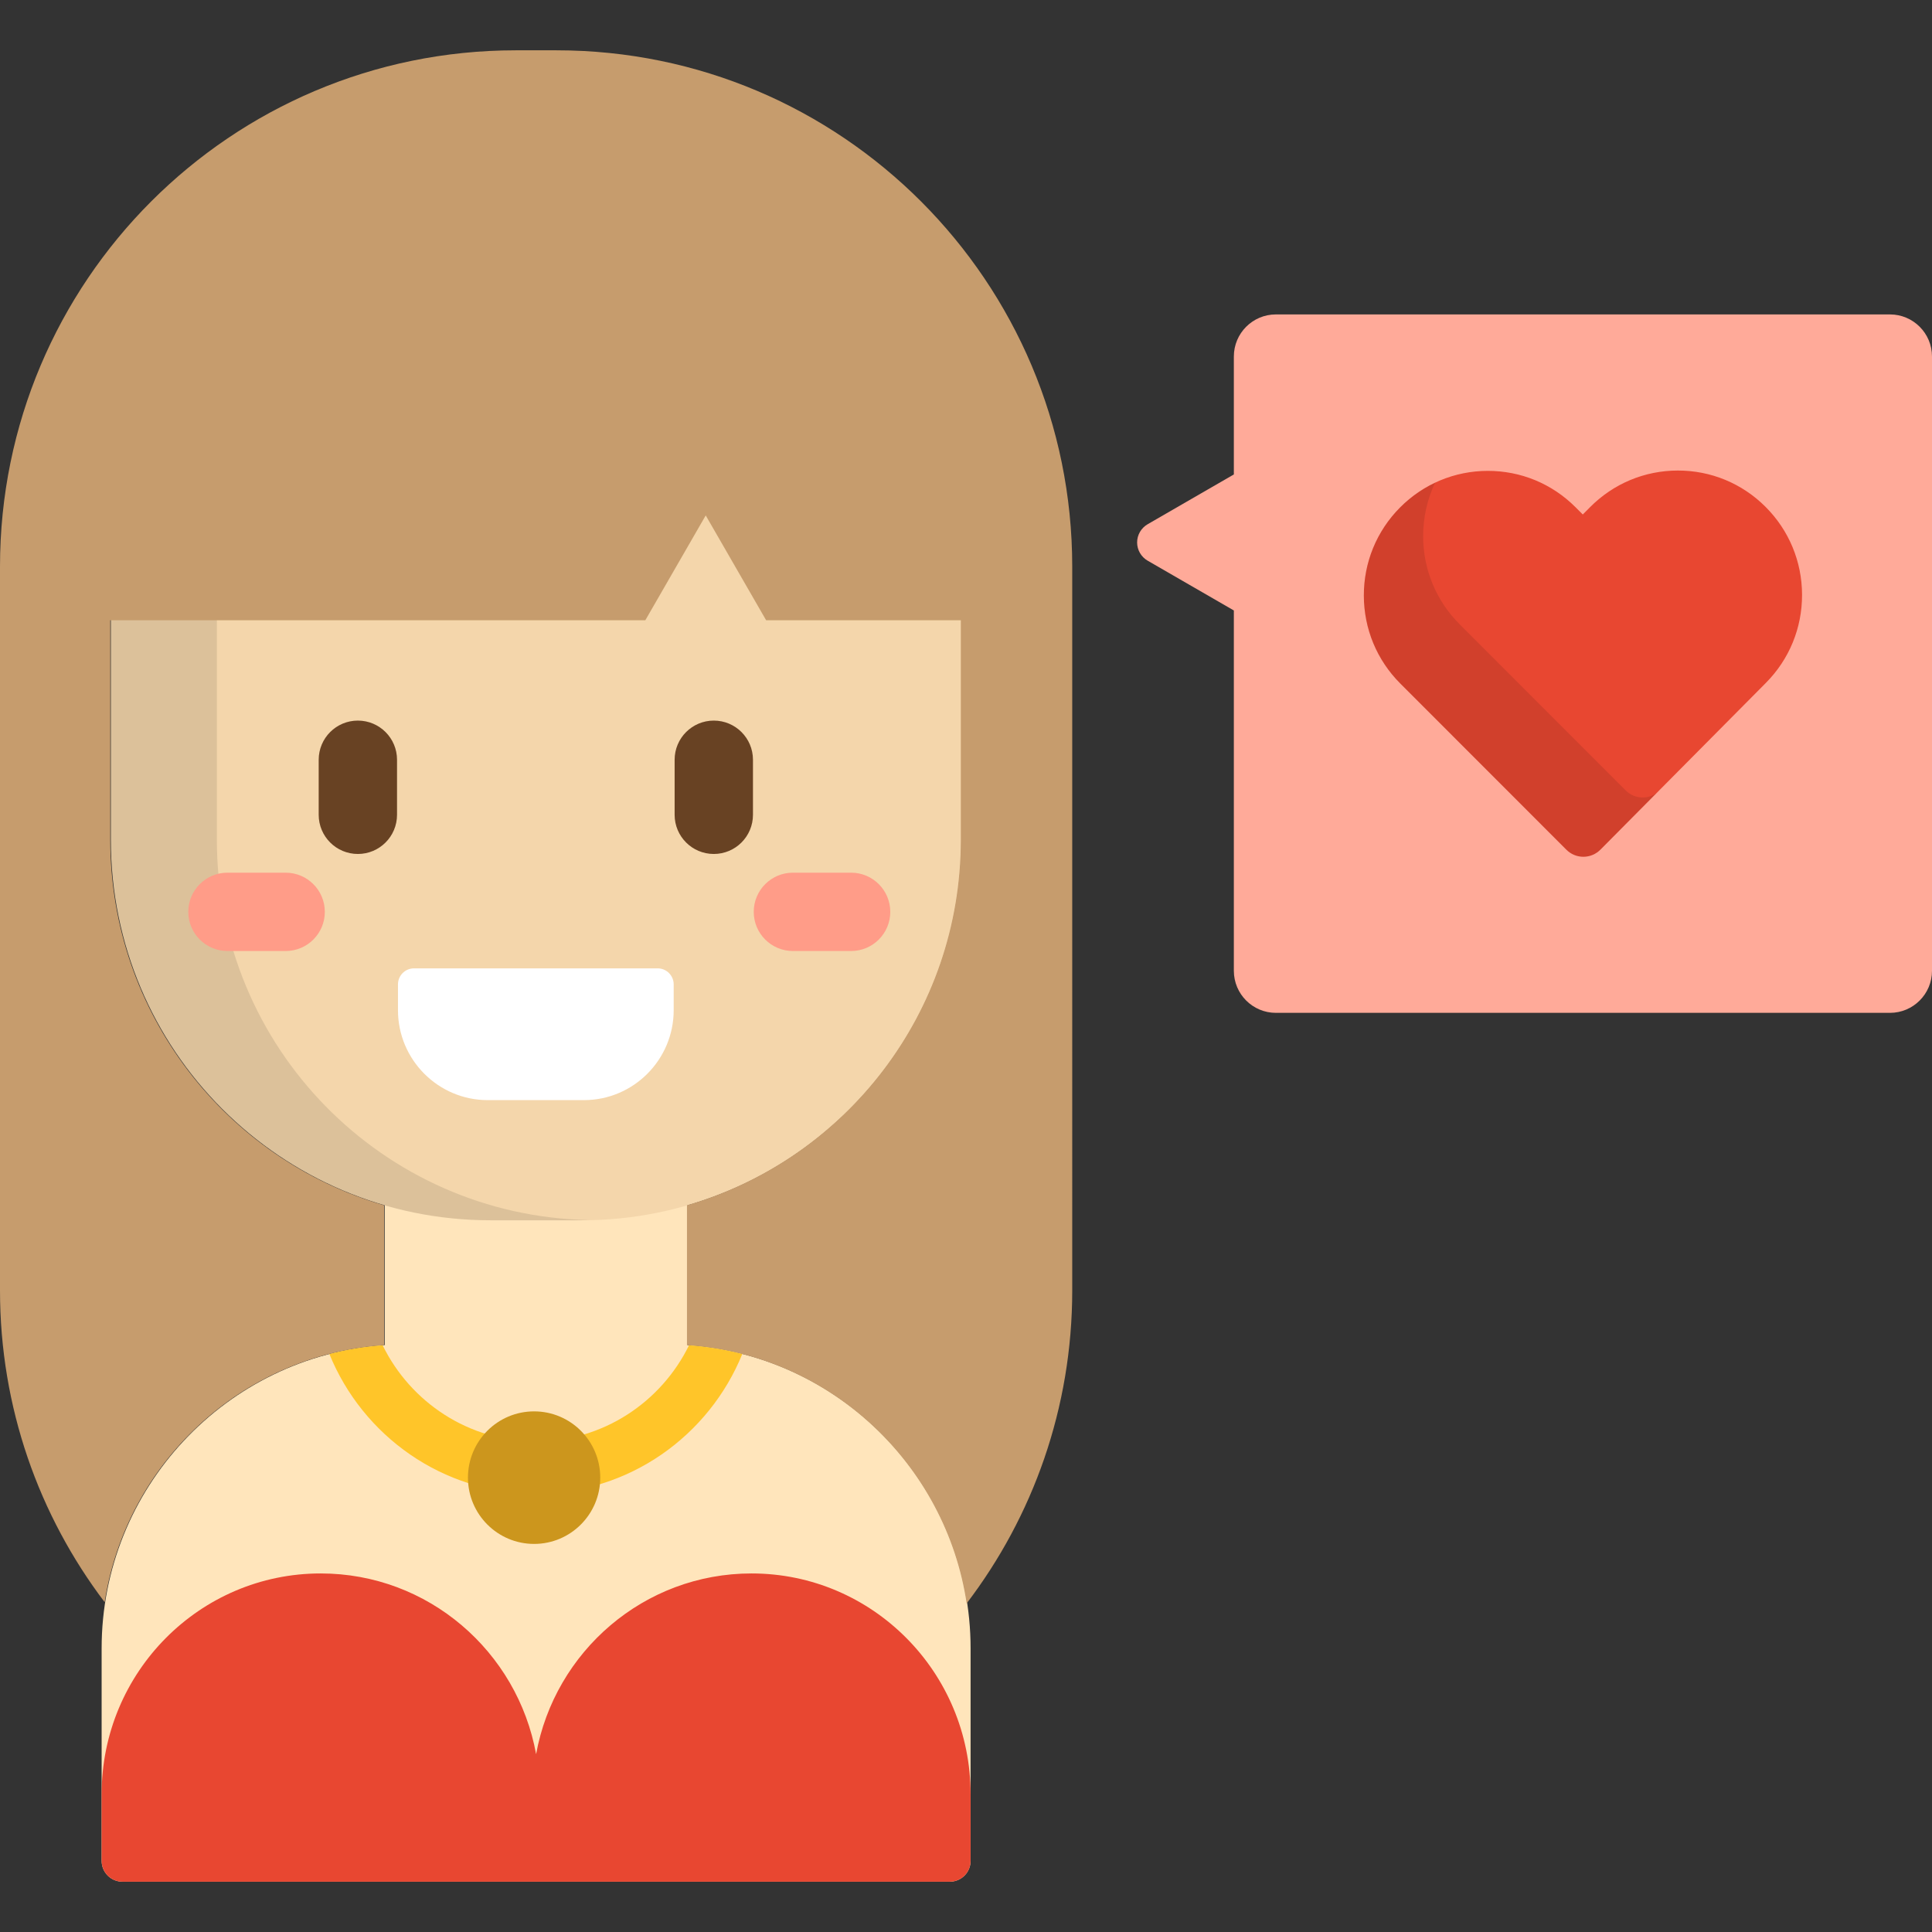
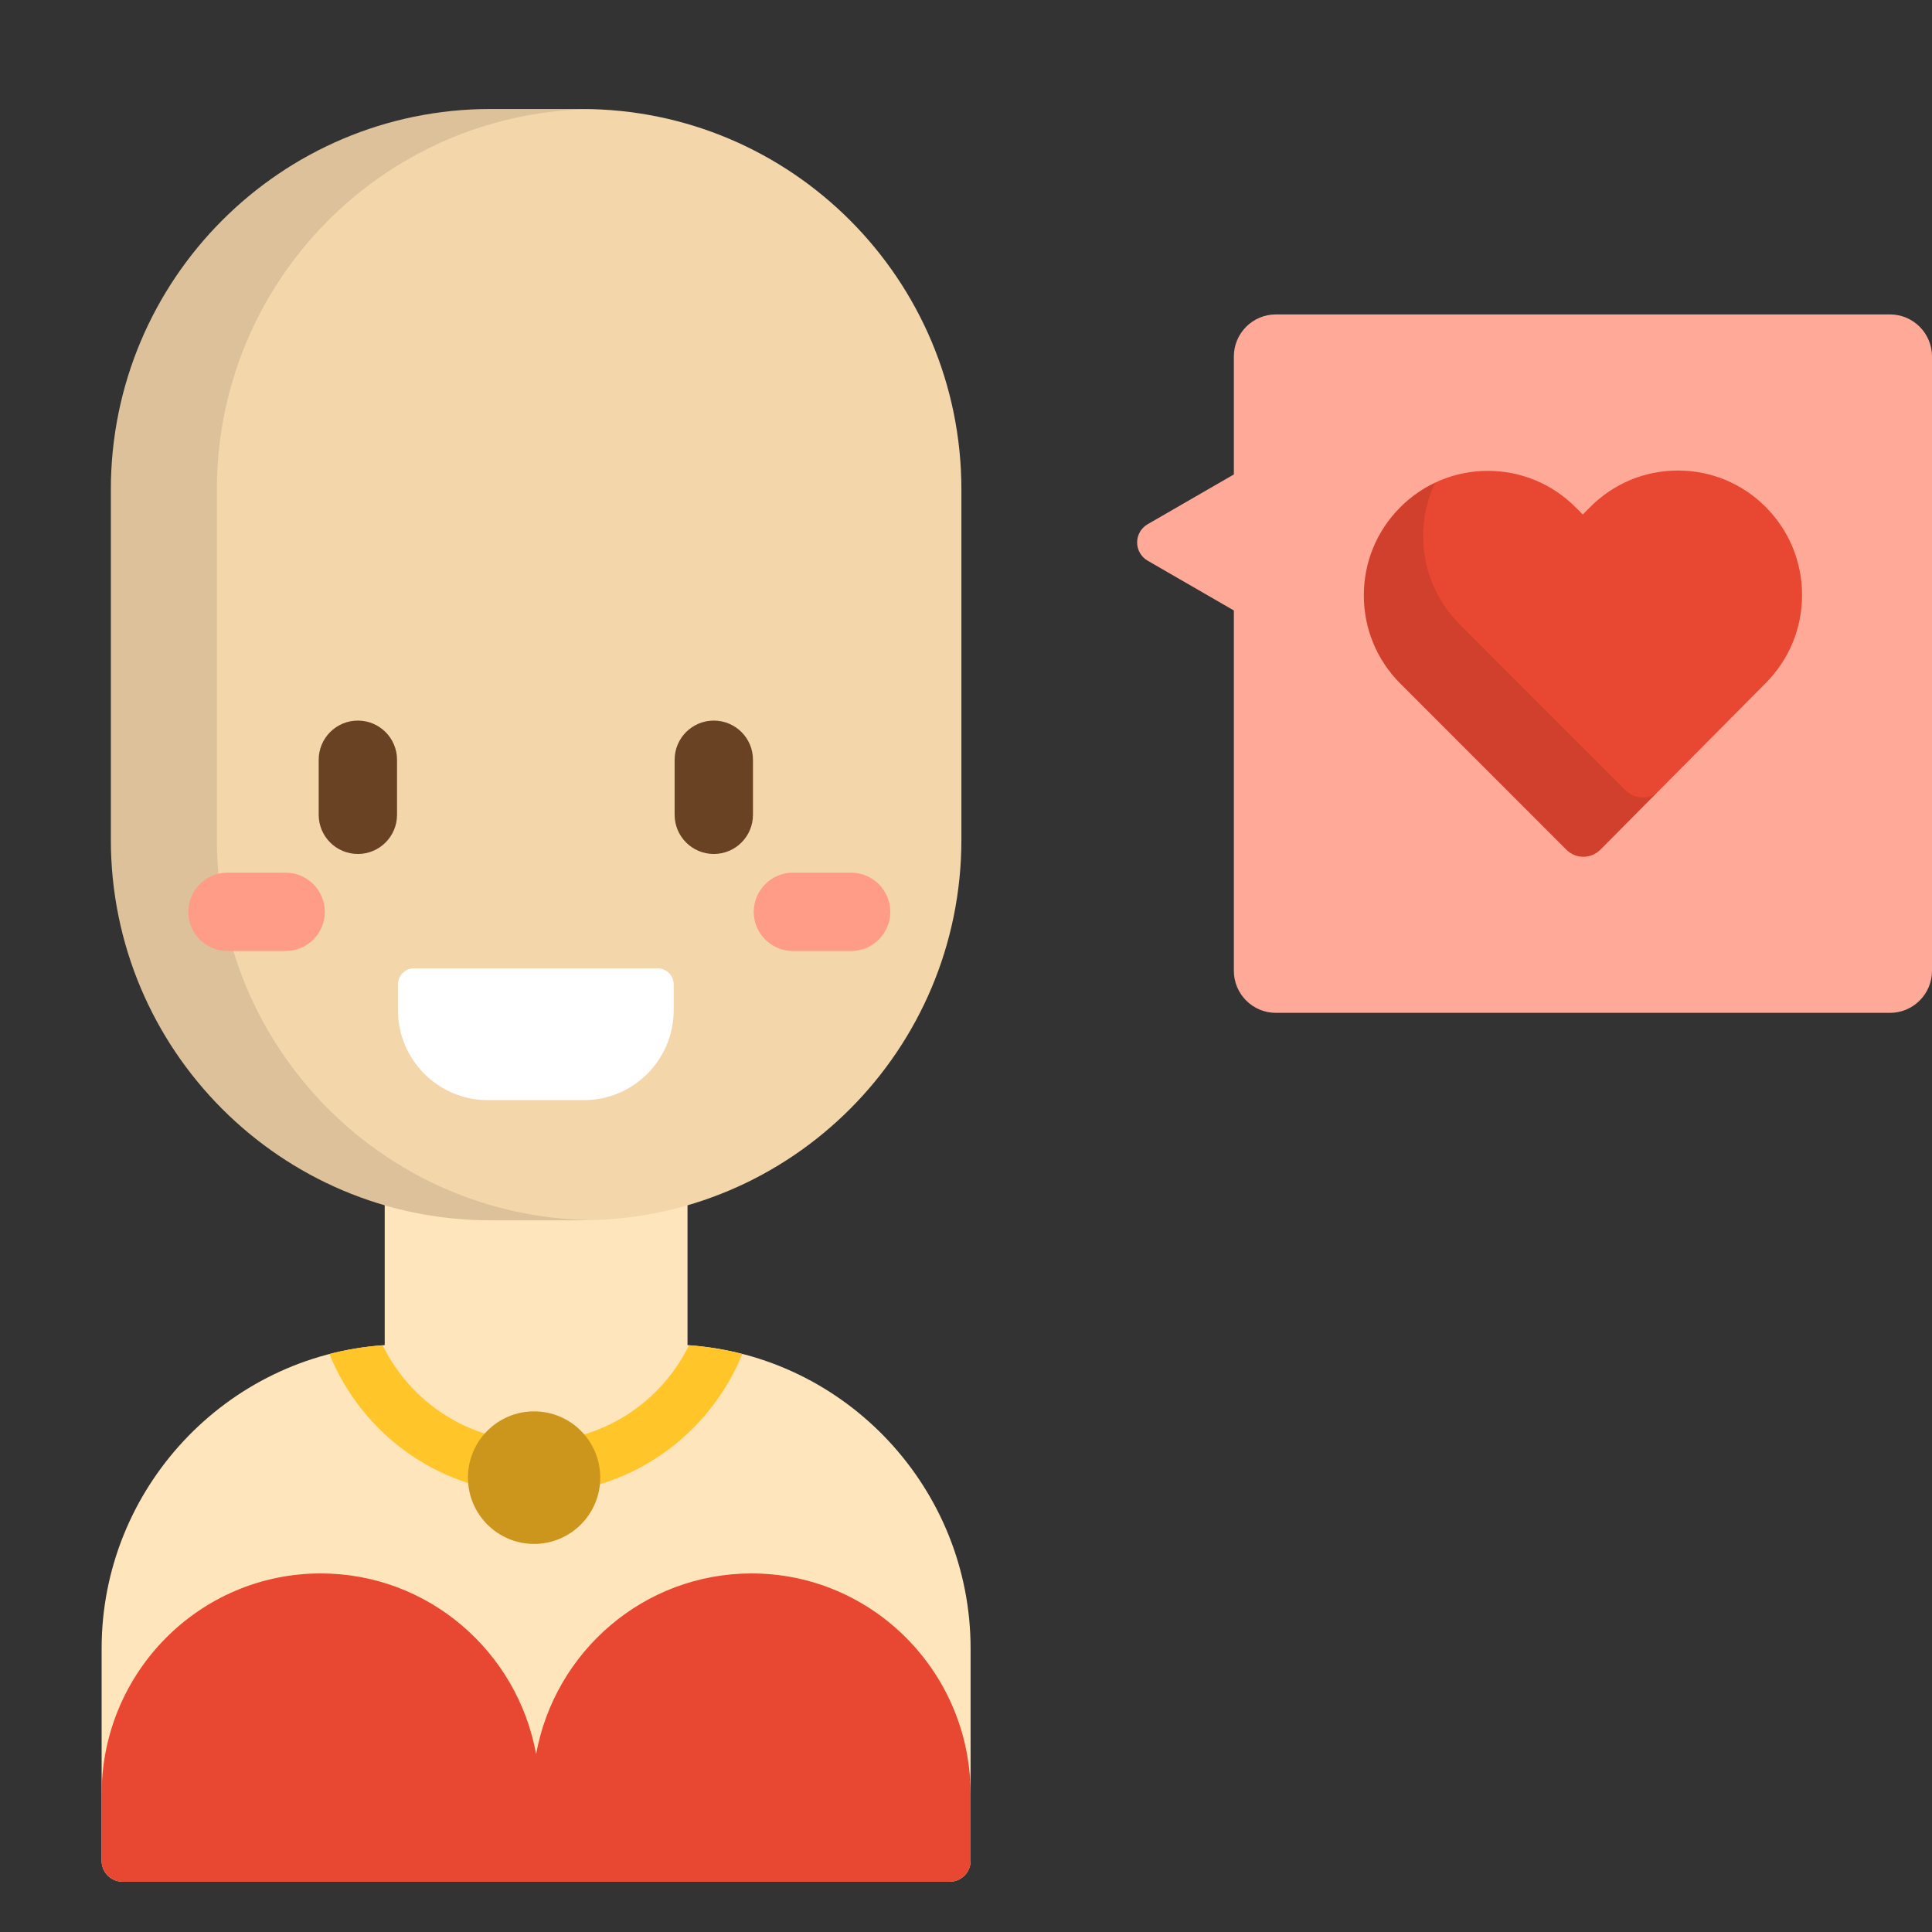
<svg xmlns="http://www.w3.org/2000/svg" xml:space="preserve" viewBox="0 0 512 512" id="Layer_1" version="1.1" width="800px" height="800px">
  <rect x="0" y="0" width="512" height="512" fill="#333333" stroke="none" />
  <path d="M500.855,83.326H338.129c-6.154,0-11.145,4.993-11.145,11.15v31.256l-22.848,13.196  c-1.723,0.996-2.787,2.837-2.787,4.827c0,1.993,1.064,3.832,2.787,4.828l22.848,13.196v95.487c0,6.158,4.99,11.15,11.145,11.15  h162.726c6.154,0,11.145-4.991,11.145-11.15V94.477C512,88.319,507.01,83.326,500.855,83.326z" style="fill:#FFAA99;" />
  <path d="M419.622,227.052c-1.689,0.004-3.31-0.668-4.507-1.864l-44.01-44.035  c-6.221-6.22-9.656-14.499-9.673-23.311c-0.016-8.812,3.39-17.105,9.588-23.347c6.2-6.245,14.452-9.69,23.233-9.708  c8.783-0.015,17.047,3.401,23.269,9.624l1.934,1.931l1.927-1.939c6.2-6.243,14.448-9.688,23.232-9.706  c8.783-0.015,17.048,3.4,23.27,9.622c6.221,6.22,9.658,14.499,9.676,23.309c0.016,8.814-3.39,17.107-9.589,23.349l-43.851,44.195  C422.929,226.372,421.31,227.05,419.622,227.052z" style="fill:#E84731;" />
  <path d="M435.343,211.346c-1.689,0.004-3.31-0.669-4.507-1.864l-44.011-44.035  c-6.221-6.22-9.656-14.499-9.673-23.311c-0.008-4.994,1.084-9.821,3.158-14.202c-3.407,1.608-6.554,3.803-9.291,6.561  c-6.198,6.242-9.603,14.536-9.588,23.347c0.017,8.812,3.451,17.089,9.673,23.311l44.01,44.035c1.197,1.196,2.818,1.868,4.507,1.864  c1.689-0.002,3.307-0.68,4.498-1.882l14.891-15.009C437.945,210.921,436.667,211.344,435.343,211.346z" style="opacity:0.1;enable-background:new    ;" />
  <path d="M182.2,356.47v-42.961h-80.246v42.961c-42.069,2.807-75.021,38.113-75.021,80.382v56.297  c0,3.05,2.469,5.519,5.509,5.519h219.263c3.045,0,5.511-2.469,5.511-5.519v-56.297C257.217,394.583,224.267,359.277,182.2,356.47z" style="fill:#FFE5BB;" />
  <path d="M254.78,222.532c0,55.701-45.051,100.856-100.625,100.856h-24.151  c-55.576,0-100.63-45.154-100.63-100.856v-92.788c0-55.701,45.054-100.857,100.63-100.857h24.151  c55.574,0,100.625,45.156,100.625,100.857V222.532z" style="fill:#F4D6AB;" />
  <path d="M57.473,222.532v-92.788c0-55.024,43.972-99.727,98.617-100.807  c-0.673-0.013-1.336-0.051-2.012-0.051h-24.151c-55.577,0-100.629,45.156-100.629,100.857v92.788  c0,55.701,45.051,100.856,100.629,100.856h24.151c0.675,0,1.34-0.037,2.012-0.051C101.445,322.258,57.473,277.557,57.473,222.532z" style="opacity:0.1;enable-background:new    ;" />
  <g>
    <path d="M94.838,226.311c-5.733,0-10.38-4.647-10.38-10.379v-14.588c0-5.732,4.646-10.38,10.38-10.38   c5.731,0,10.379,4.647,10.379,10.38v14.588C105.216,221.665,100.569,226.311,94.838,226.311z" style="fill:#684223;" />
    <path d="M189.163,226.311c-5.731,0-10.38-4.647-10.38-10.379v-14.588c0-5.732,4.648-10.38,10.38-10.38   c5.734,0,10.381,4.647,10.381,10.38v14.588C199.544,221.665,194.897,226.311,189.163,226.311z" style="fill:#684223;" />
  </g>
  <path d="M129.253,291.543c-13.118,0-23.788-10.696-23.788-23.846v-6.813c0-2.352,1.9-4.259,4.245-4.259  h64.579c2.345,0,4.246,1.907,4.246,4.259v6.813c0,13.15-10.671,23.846-23.787,23.846H129.253z" style="fill:#FFFFFF;" />
  <path d="M32.443,498.668h219.263c3.043,0,5.505-2.463,5.511-5.507v-17.695  c0-32.301-25.991-58.487-58.053-58.487c-28.472,0-52.138,20.653-57.092,47.899c-4.944-27.246-28.611-47.899-57.085-47.899  c-32.062,0-58.053,26.185-58.053,58.487v17.682C26.933,496.199,29.403,498.668,32.443,498.668z" style="fill:#E84731;" />
-   <path d="M147.46,13.332h-10.767C61.199,13.332,0,74.596,0,150.172v191.791  c0,31.043,10.334,59.668,27.735,82.629c5.643-36.646,36.149-65.592,74.072-68.121v-37.059c-41.929-12.172-72.58-50.936-72.58-96.88  v-58.155h141.787l16.009-27.786l16.012,27.786h51.596v58.155c0,45.944-30.654,84.709-72.577,96.88v37.059  c38.032,2.535,68.606,31.642,74.123,68.437c17.547-23.014,27.976-51.758,27.976-82.945V150.172  C284.154,74.596,222.953,13.332,147.46,13.332z" style="fill:#C69C6D;" />
  <path d="M141.997,395.832c24.703,0,45.901-15.326,54.718-37.008c-4.558-1.174-9.273-1.959-14.112-2.311  c-7.387,15.08-22.81,25.48-40.606,25.48c-17.793,0-33.213-10.4-40.597-25.48c-4.84,0.352-9.555,1.137-14.112,2.311  C96.102,380.507,117.299,395.832,141.997,395.832z" style="fill:#FFC529;" />
  <path d="M159.072,391.592c0,9.699-7.85,17.563-17.528,17.563l0,0c-9.682,0-17.532-7.863-17.532-17.563l0,0  c0-9.699,7.851-17.564,17.532-17.564l0,0C151.223,374.029,159.072,381.892,159.072,391.592L159.072,391.592z" style="fill:#CC961D;" />
  <g>
    <path d="M75.703,252.028H60.277c-5.733,0-10.38-4.648-10.38-10.379c0-5.732,4.646-10.38,10.38-10.38h15.426   c5.733,0,10.38,4.647,10.38,10.38C86.083,247.381,81.436,252.028,75.703,252.028z" style="fill:#FF9C88;" />
    <path d="M225.553,252.028h-15.426c-5.732,0-10.38-4.648-10.38-10.379c0-5.732,4.647-10.38,10.38-10.38   h15.426c5.732,0,10.381,4.647,10.381,10.38C235.934,247.381,231.286,252.028,225.553,252.028z" style="fill:#FF9C88;" />
  </g>
</svg>